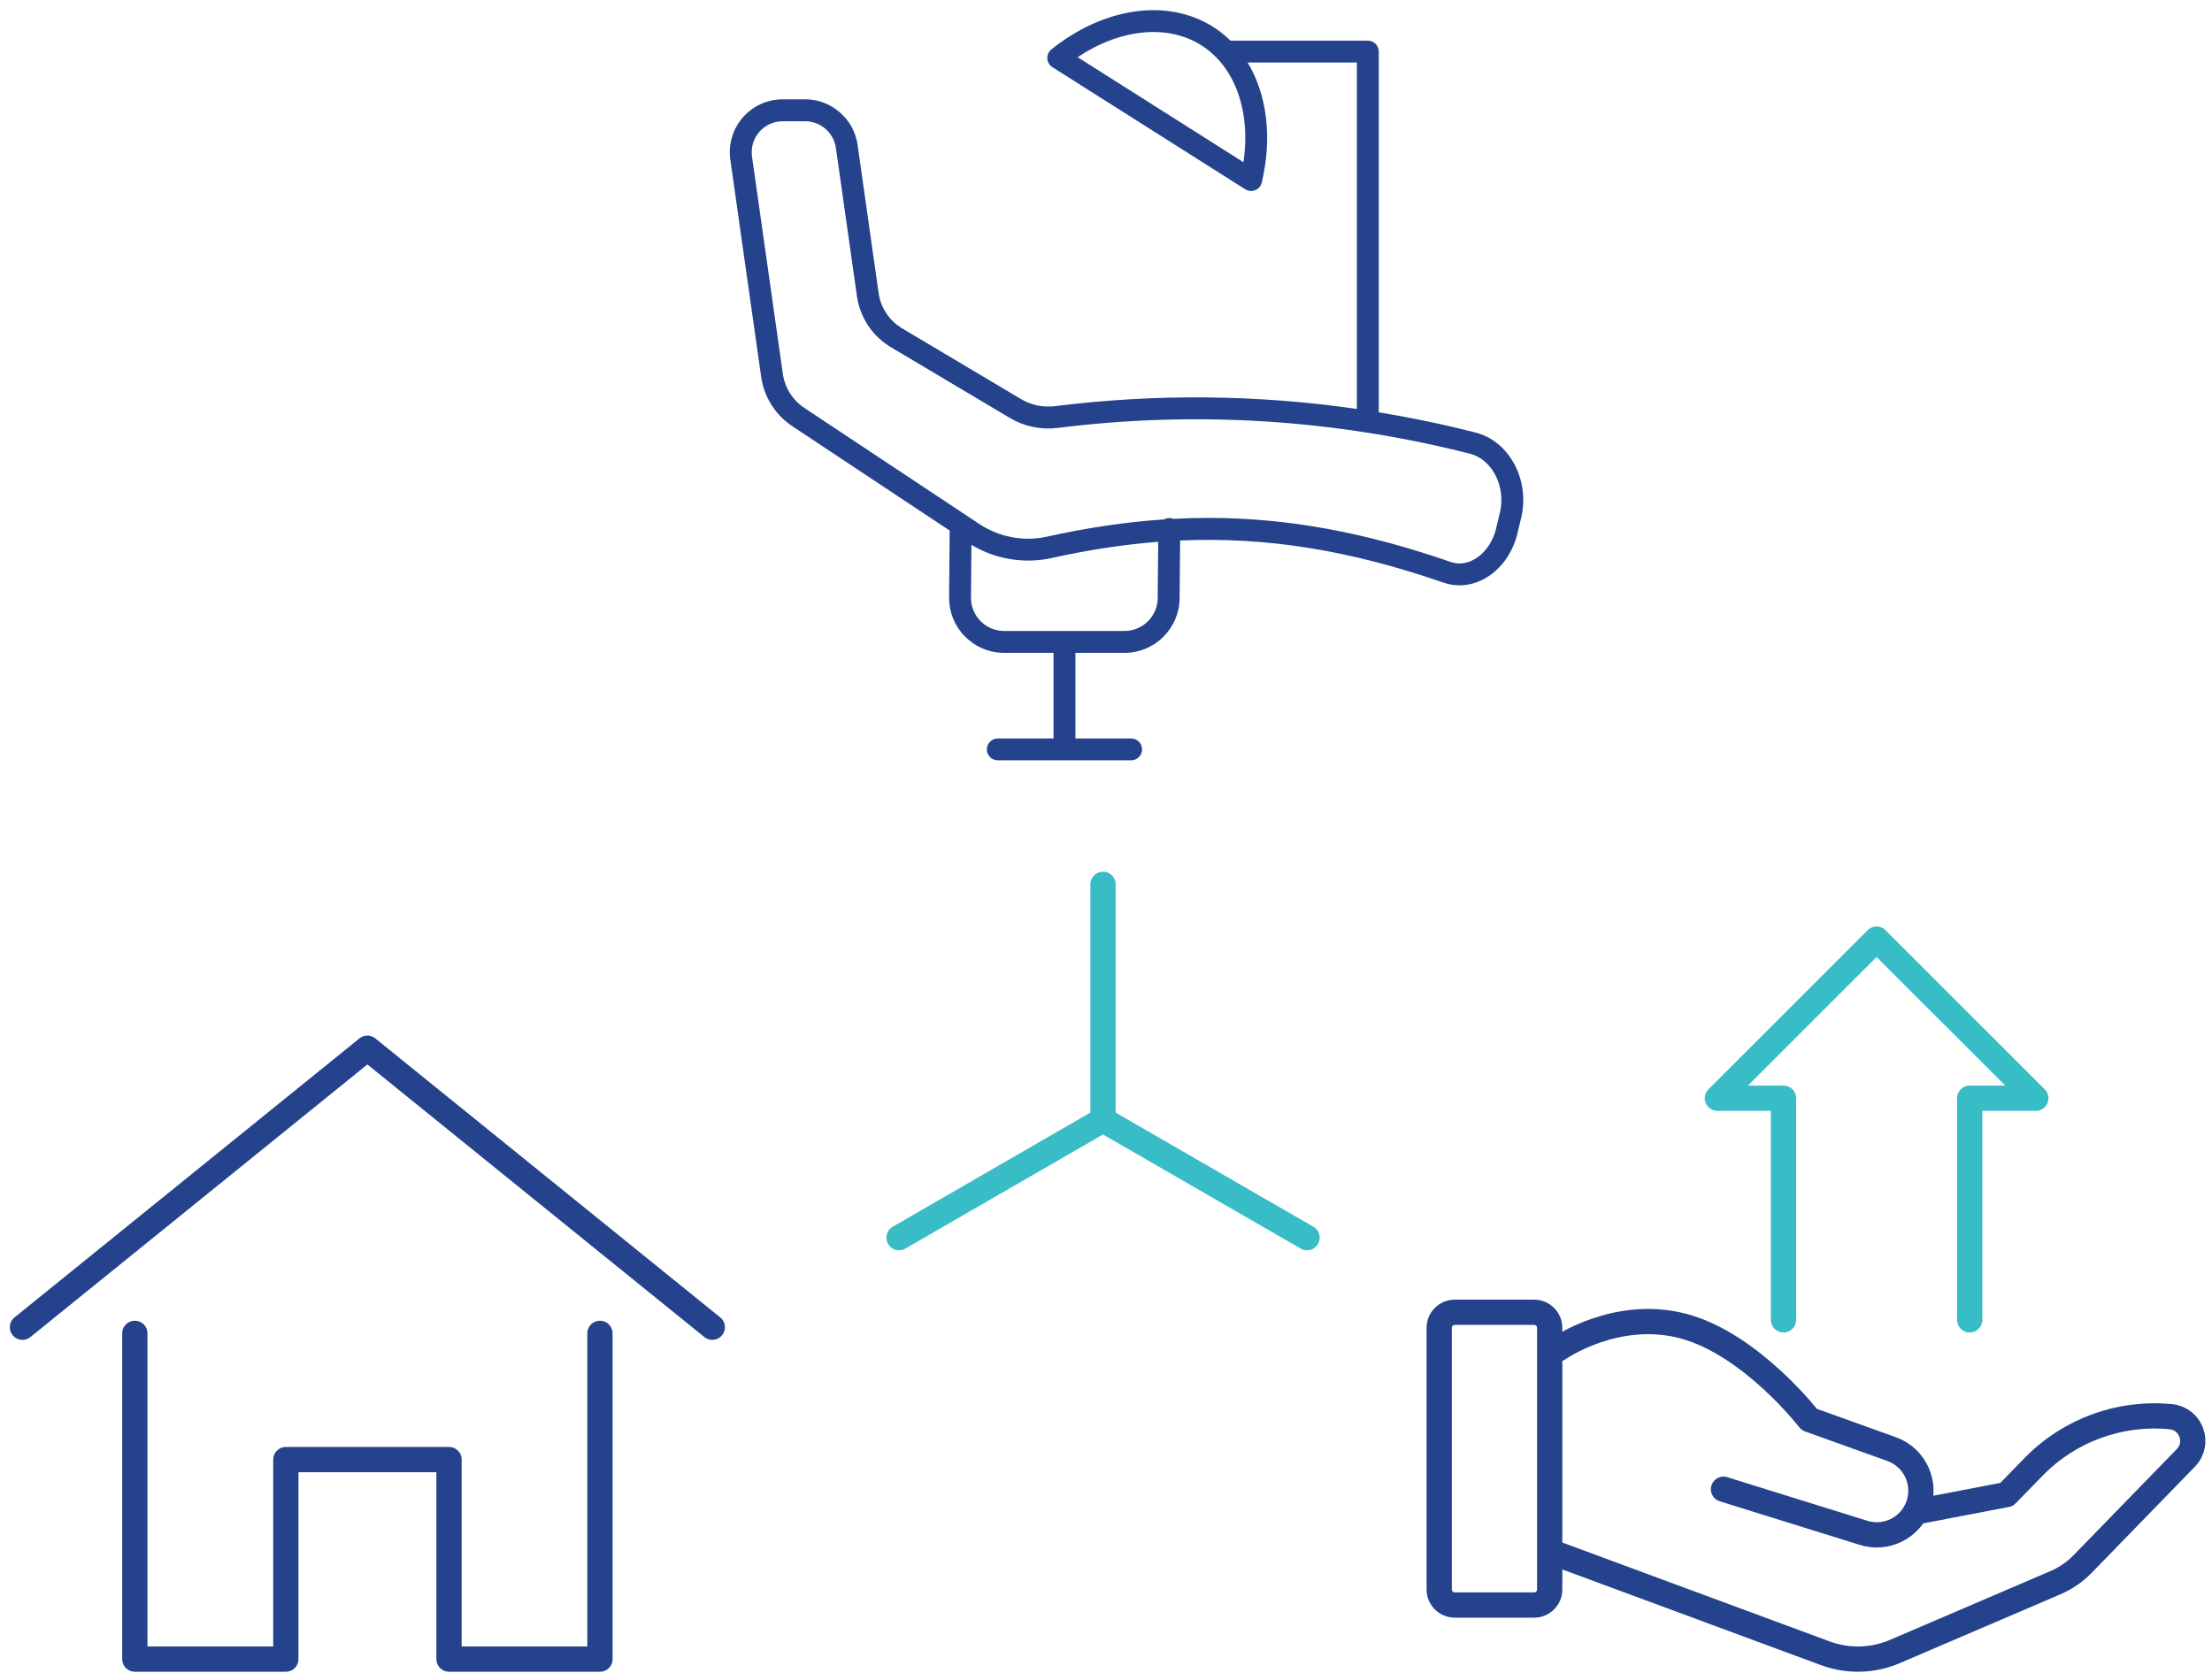
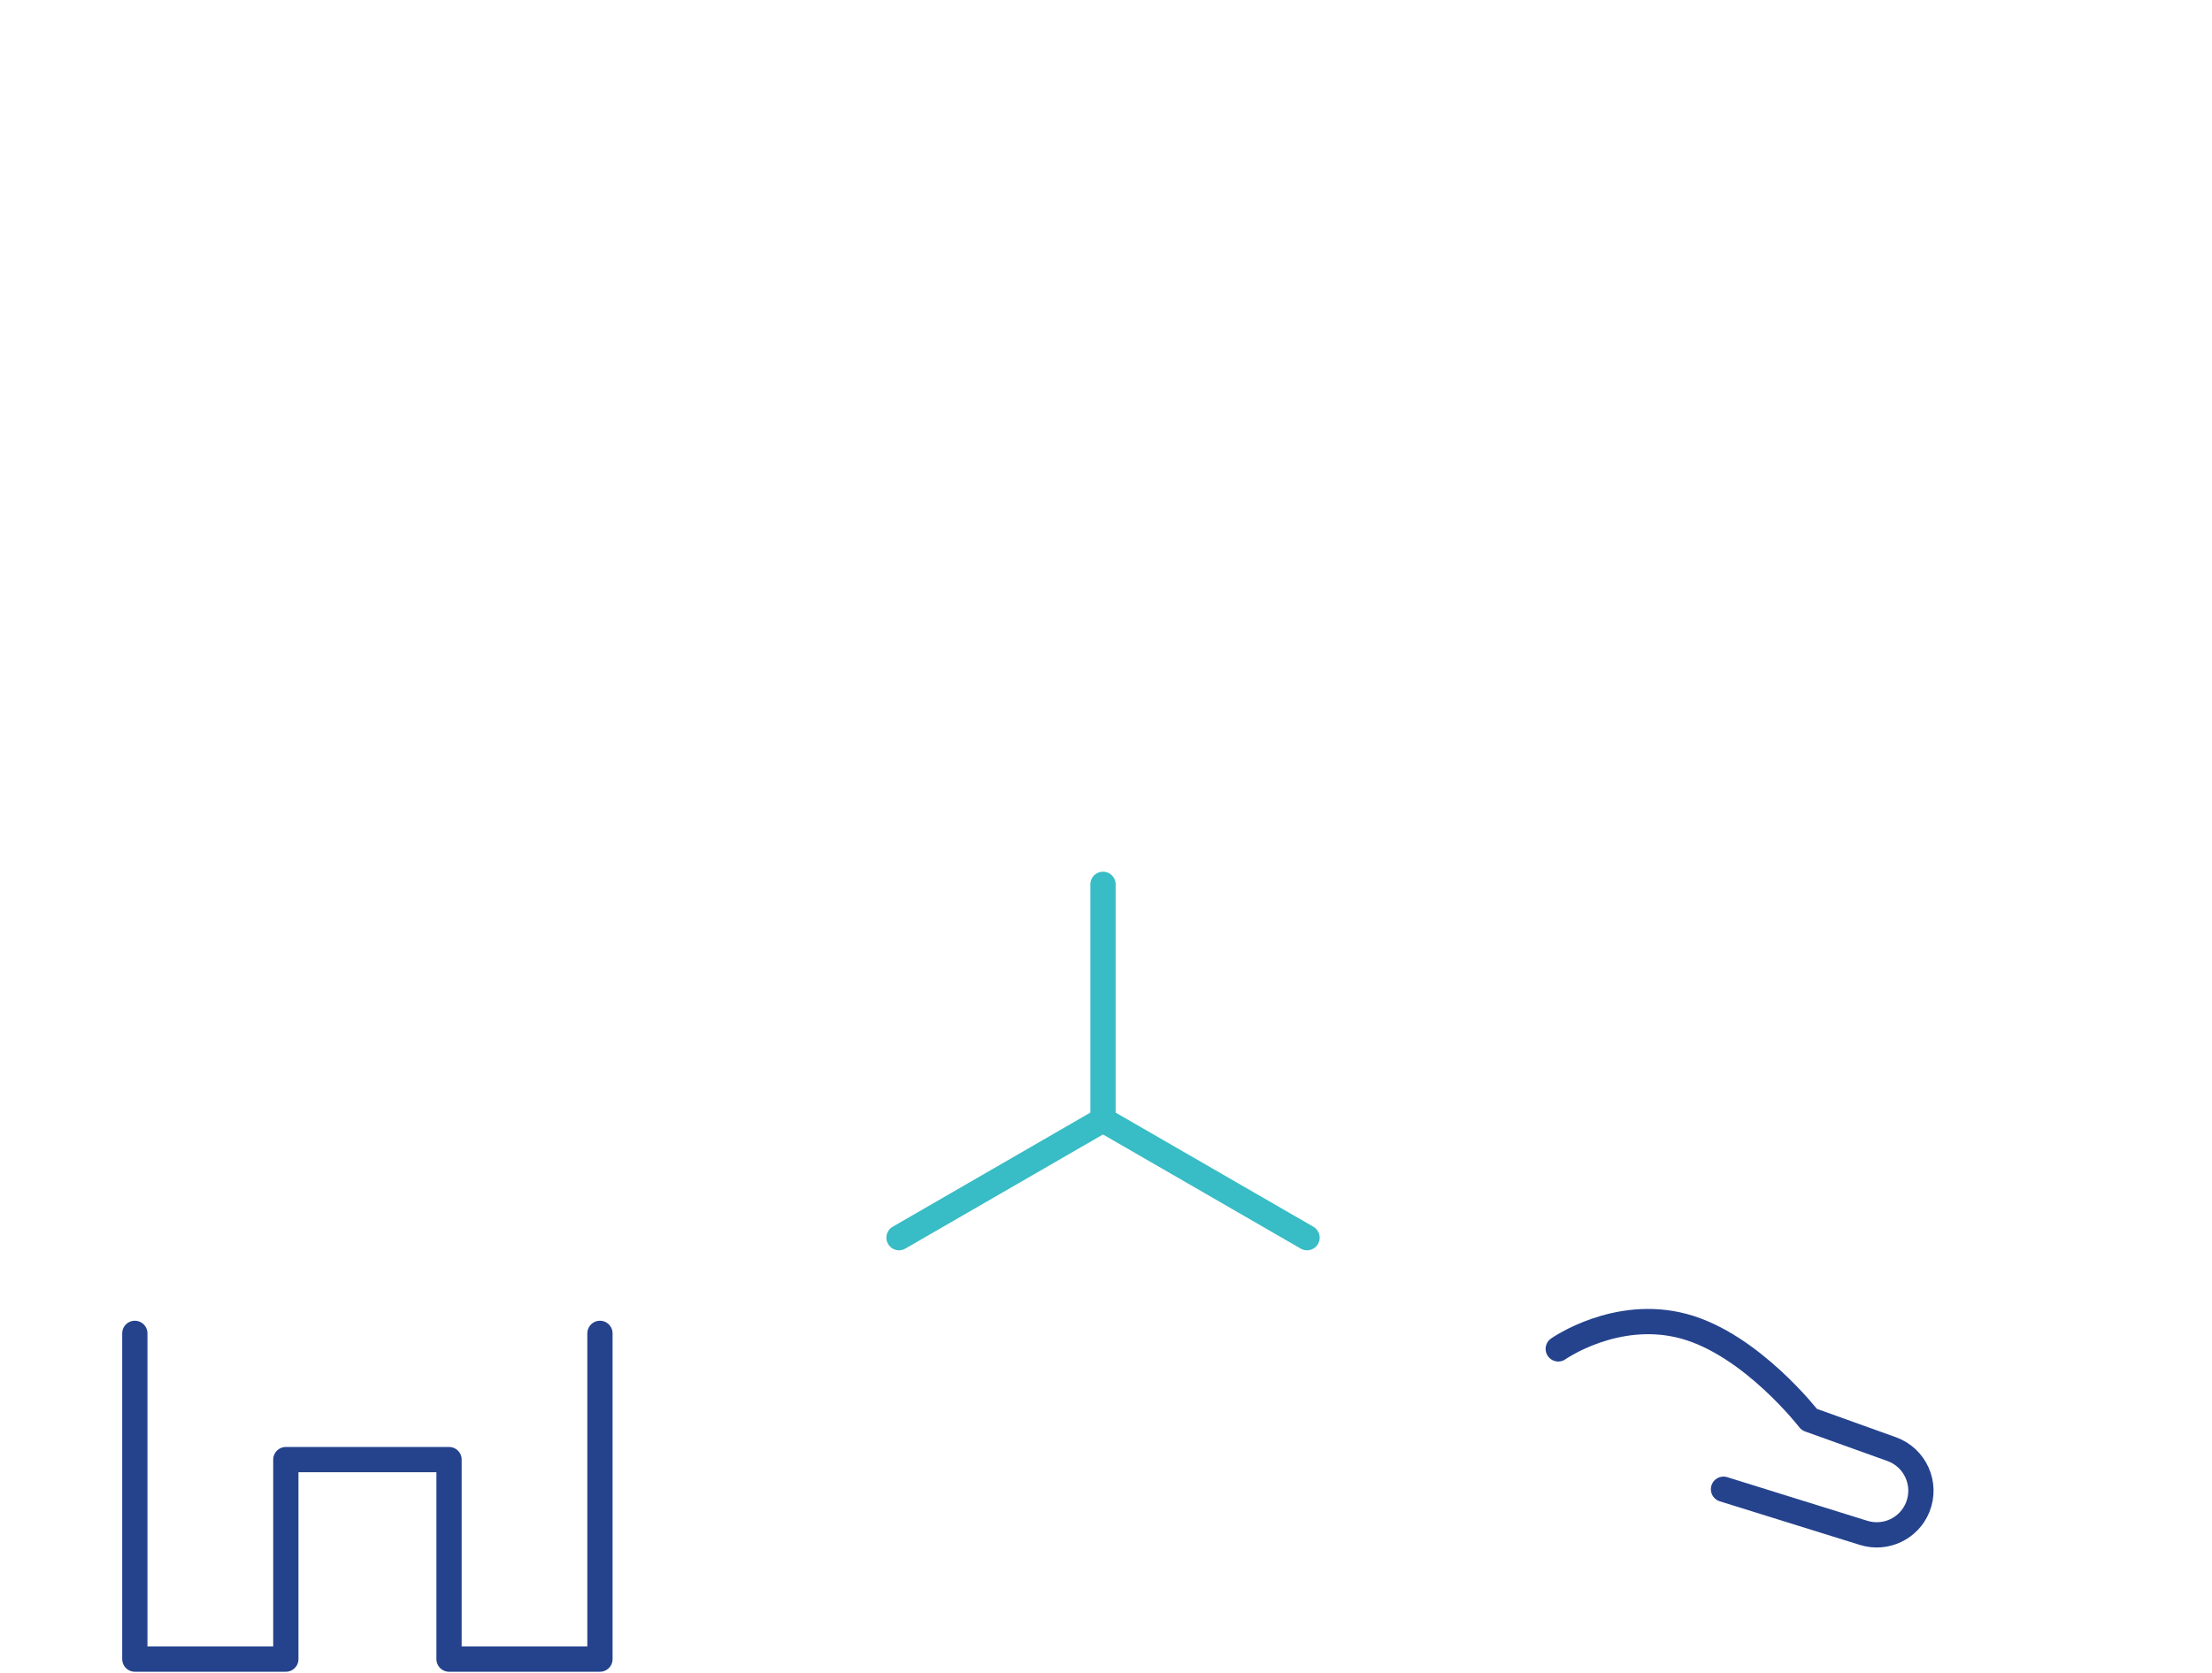
<svg xmlns="http://www.w3.org/2000/svg" width="197" height="149" viewBox="0 0 197 149" fill="none">
  <path d="M98.233 78.766V99.745" stroke="#38BCC5" stroke-width="2.25" stroke-linecap="round" stroke-linejoin="round" />
  <path d="M80.067 110.236L98.233 99.746" stroke="#38BCC5" stroke-width="2.25" stroke-linecap="round" stroke-linejoin="round" />
  <path d="M116.404 110.236L98.233 99.746" stroke="#38BCC5" stroke-width="2.25" stroke-linecap="round" stroke-linejoin="round" />
-   <path d="M63.437 118.214L32.719 93.363L2 118.214" stroke="#25438D" stroke-width="2.25" stroke-linecap="round" stroke-linejoin="round" />
  <path d="M12.008 118.76V147.774H25.456V130.004H39.991V147.774H53.431V118.76" stroke="#25438D" stroke-width="2.25" stroke-linecap="round" stroke-linejoin="round" />
-   <path d="M134.69 41.214C133.922 39.883 132.743 38.957 131.37 38.611C128.495 37.881 125.604 37.279 122.7 36.804V4.596C122.7 4.108 122.305 3.715 121.819 3.715H109.544C109.073 3.246 108.554 2.827 107.986 2.47C103.989 -0.062 98.381 0.723 93.698 4.47C93.475 4.648 93.353 4.922 93.368 5.205C93.383 5.489 93.536 5.75 93.776 5.901L110.953 16.781C111.096 16.871 111.26 16.917 111.424 16.917C111.537 16.917 111.649 16.896 111.756 16.852C112.019 16.745 112.217 16.516 112.282 16.24C113.249 12.165 112.717 8.301 110.947 5.477H120.936V36.531C112.006 35.234 102.973 35.143 93.97 36.268C92.899 36.403 91.808 36.176 90.893 35.631L80.302 29.331C79.129 28.633 78.347 27.46 78.155 26.108L76.282 12.905C75.96 10.645 73.996 8.94 71.713 8.94H69.705C68.368 8.94 67.097 9.52 66.221 10.529C65.342 11.543 64.947 12.882 65.136 14.207L67.882 33.554C68.132 35.318 69.129 36.895 70.613 37.881L84.672 47.206L84.619 53.205C84.609 54.498 85.103 55.714 86.013 56.632C86.924 57.549 88.135 58.056 89.428 58.056H93.921V65.867H88.864C88.379 65.867 87.983 66.263 87.983 66.748C87.983 67.234 88.379 67.629 88.864 67.629H100.74C101.228 67.629 101.621 67.234 101.621 66.748C101.621 66.263 101.226 65.867 100.74 65.867H95.683V58.056H100.156C102.784 58.056 104.939 55.917 104.962 53.291L105.009 48.051C112.788 47.696 120.272 48.922 128.582 51.803C129.04 51.96 129.511 52.04 129.984 52.04C130.747 52.04 131.513 51.834 132.223 51.431C133.653 50.617 134.726 49.073 135.096 47.297L135.316 46.378C135.804 44.63 135.577 42.748 134.692 41.214H134.69ZM110.812 14.602L95.807 5.098C99.655 2.472 103.964 2.005 107.042 3.956C110.12 5.906 111.539 10 110.81 14.602H110.812ZM103.2 53.275C103.186 54.938 101.821 56.292 100.156 56.292H89.426C88.608 56.292 87.84 55.972 87.264 55.39C86.688 54.809 86.375 54.038 86.381 53.22L86.423 48.361C88.561 49.698 91.169 50.156 93.621 49.614C96.936 48.88 100.12 48.394 103.242 48.157L103.198 53.272L103.2 53.275ZM133.613 45.917C133.609 45.928 133.607 45.94 133.605 45.951L133.378 46.899C133.378 46.899 133.374 46.918 133.371 46.926C133.106 48.22 132.352 49.33 131.351 49.898C130.852 50.181 130.068 50.453 129.16 50.137C121.582 47.511 114.675 46.222 107.624 46.222C106.583 46.222 105.538 46.252 104.487 46.308C104.382 46.262 104.266 46.237 104.142 46.235H104.134C103.974 46.235 103.827 46.281 103.697 46.355C100.305 46.58 96.848 47.095 93.24 47.894C91.167 48.352 88.955 47.936 87.172 46.752L86.064 46.016C86.064 46.016 86.049 46.006 86.04 46.001L71.587 36.413C70.521 35.707 69.806 34.573 69.627 33.308L66.881 13.959C66.765 13.141 67.009 12.312 67.552 11.688C68.094 11.063 68.879 10.706 69.705 10.706H71.713C73.124 10.706 74.337 11.759 74.537 13.156L76.41 26.358C76.677 28.24 77.769 29.878 79.402 30.85L89.993 37.149C91.242 37.894 92.733 38.203 94.19 38.02C106.499 36.48 118.863 37.254 130.937 40.32C131.845 40.551 132.636 41.182 133.163 42.097C133.815 43.228 133.979 44.62 133.613 45.917Z" fill="#25438D" stroke="#25438D" stroke-width="0.188" />
-   <path d="M138.777 138.454L162.604 147.27C164.606 147.997 166.809 147.934 168.767 147.093L183.051 140.969C183.967 140.578 184.792 140.01 185.487 139.295L194.674 129.847C195.938 128.548 195.14 126.361 193.336 126.184C188.8 125.737 184.307 127.376 181.121 130.641L178.708 133.116L170.654 134.66" stroke="#25438D" stroke-width="2.25" stroke-linecap="round" stroke-linejoin="round" />
  <path d="M138.777 120.143C138.777 120.143 143.945 116.503 149.962 118.126C155.979 119.748 161.135 126.436 161.135 126.436L168.471 129.07C170.567 129.824 171.621 132.165 170.796 134.234C170.034 136.141 167.934 137.14 165.972 136.528L153.495 132.643" stroke="#25438D" stroke-width="2.25" stroke-linecap="round" stroke-linejoin="round" />
-   <path d="M136.633 116.883H129.558C128.794 116.883 128.176 117.501 128.176 118.265V141.574C128.176 142.338 128.794 142.956 129.558 142.956H136.633C137.396 142.956 138.015 142.338 138.015 141.574V118.265C138.015 117.501 137.396 116.883 136.633 116.883Z" stroke="#25438D" stroke-width="2.25" stroke-linecap="round" stroke-linejoin="round" />
-   <path d="M175.419 117.557V97.816H181.306L167.128 83.647L152.951 97.816H158.837V117.557" stroke="#38BCC5" stroke-width="2.25" stroke-linecap="round" stroke-linejoin="round" />
</svg>